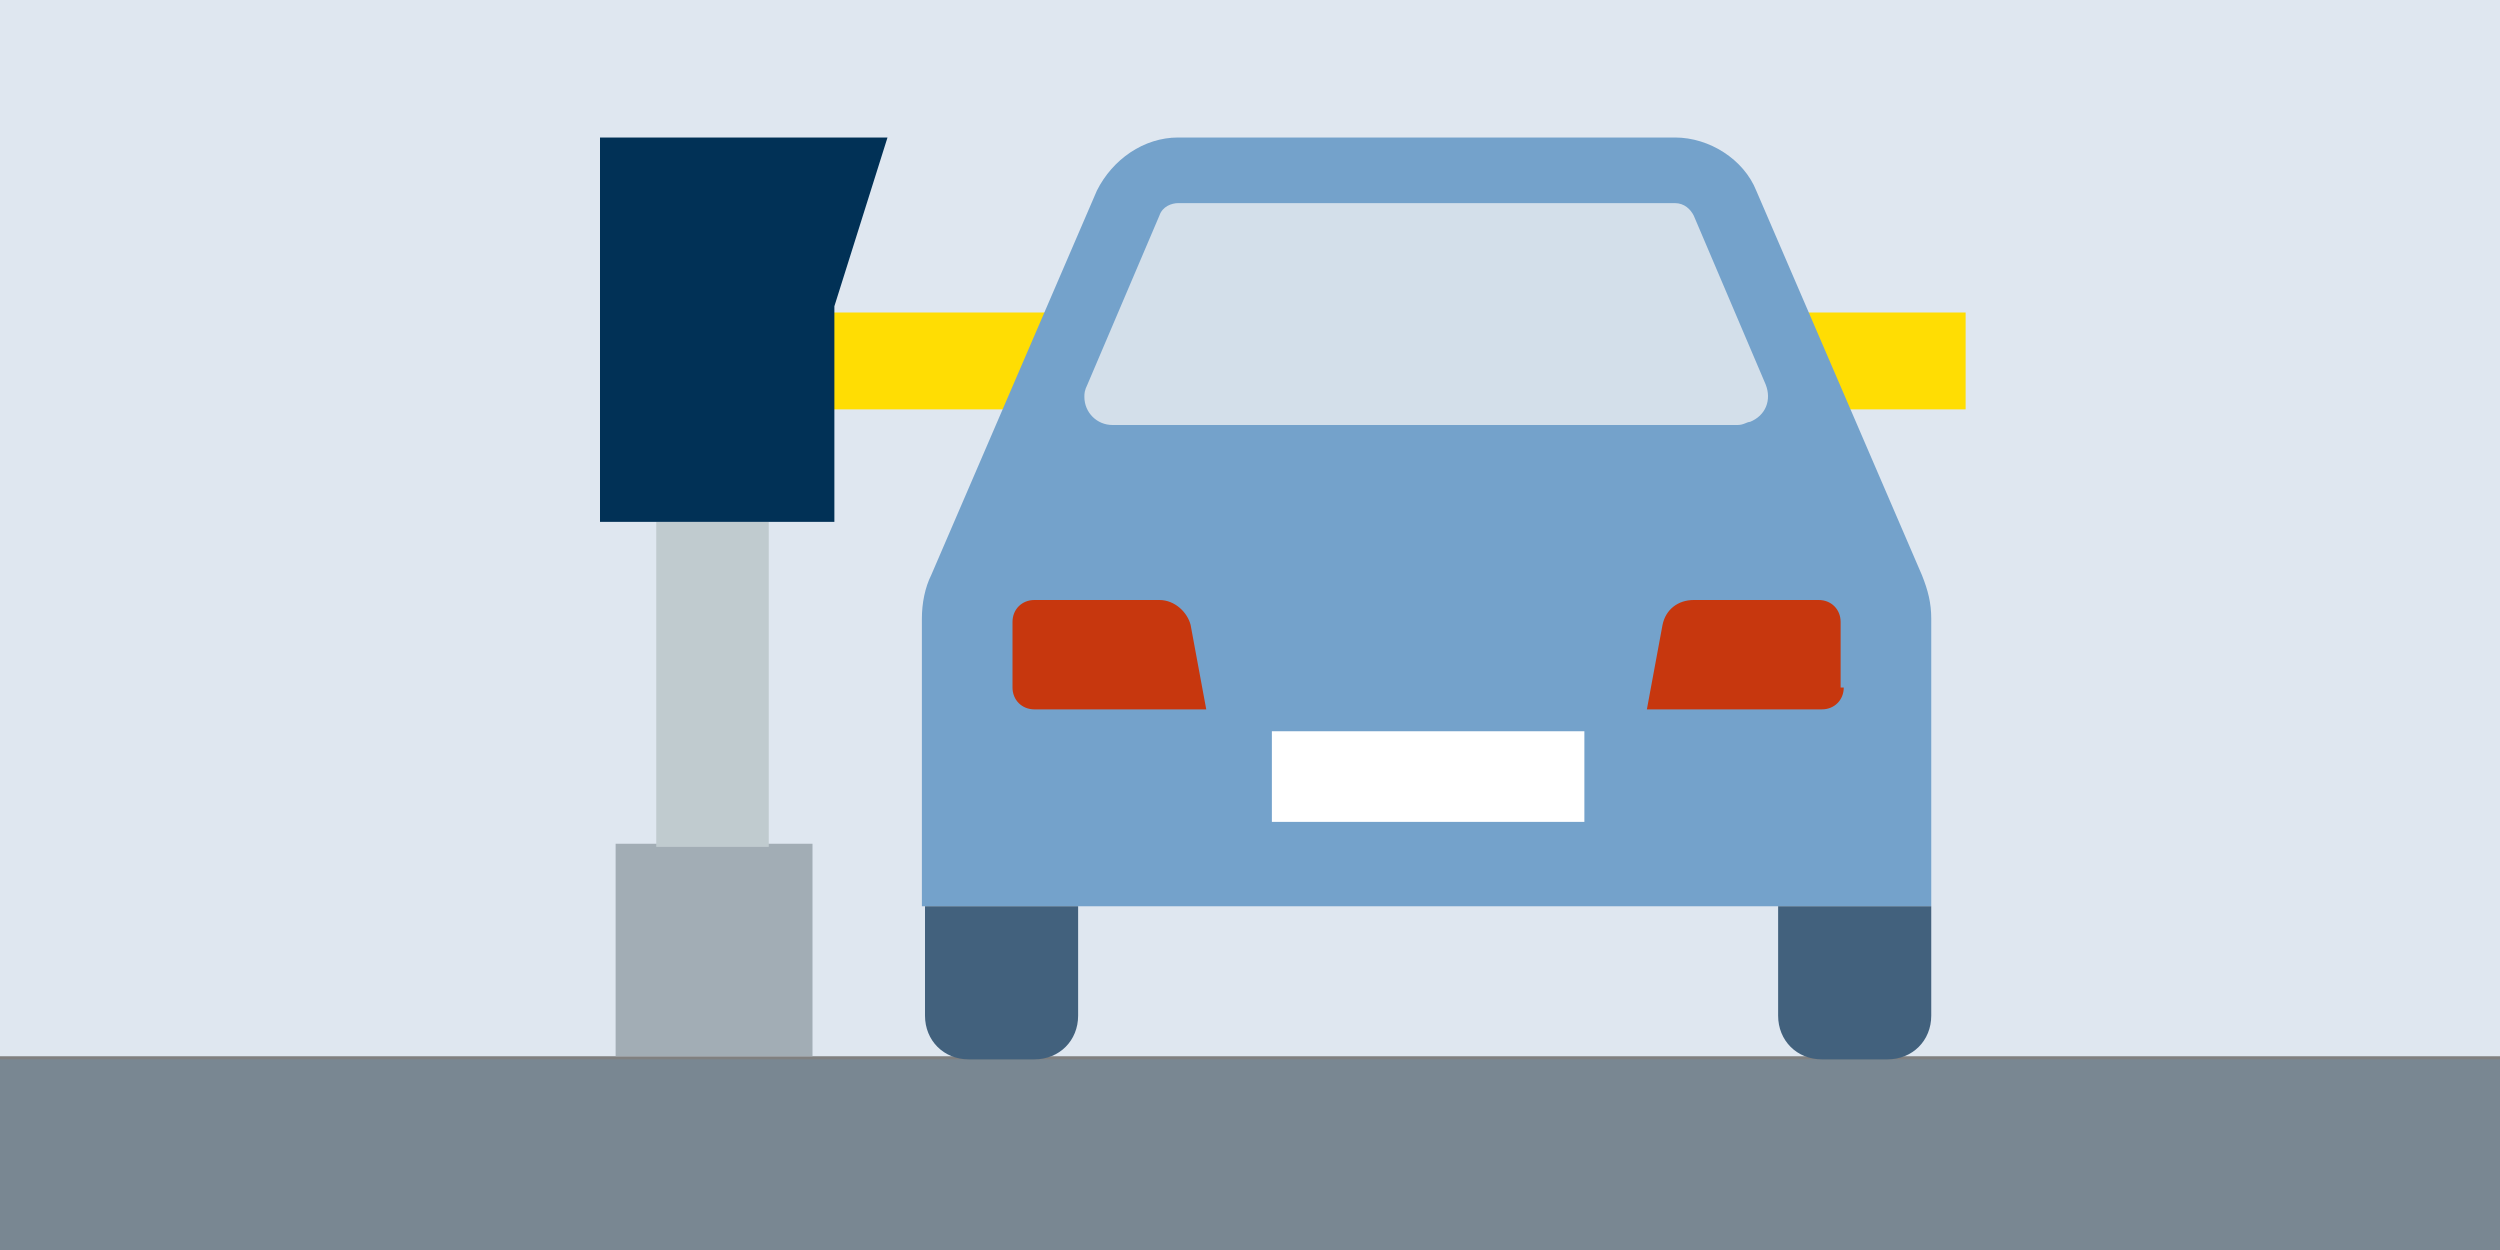
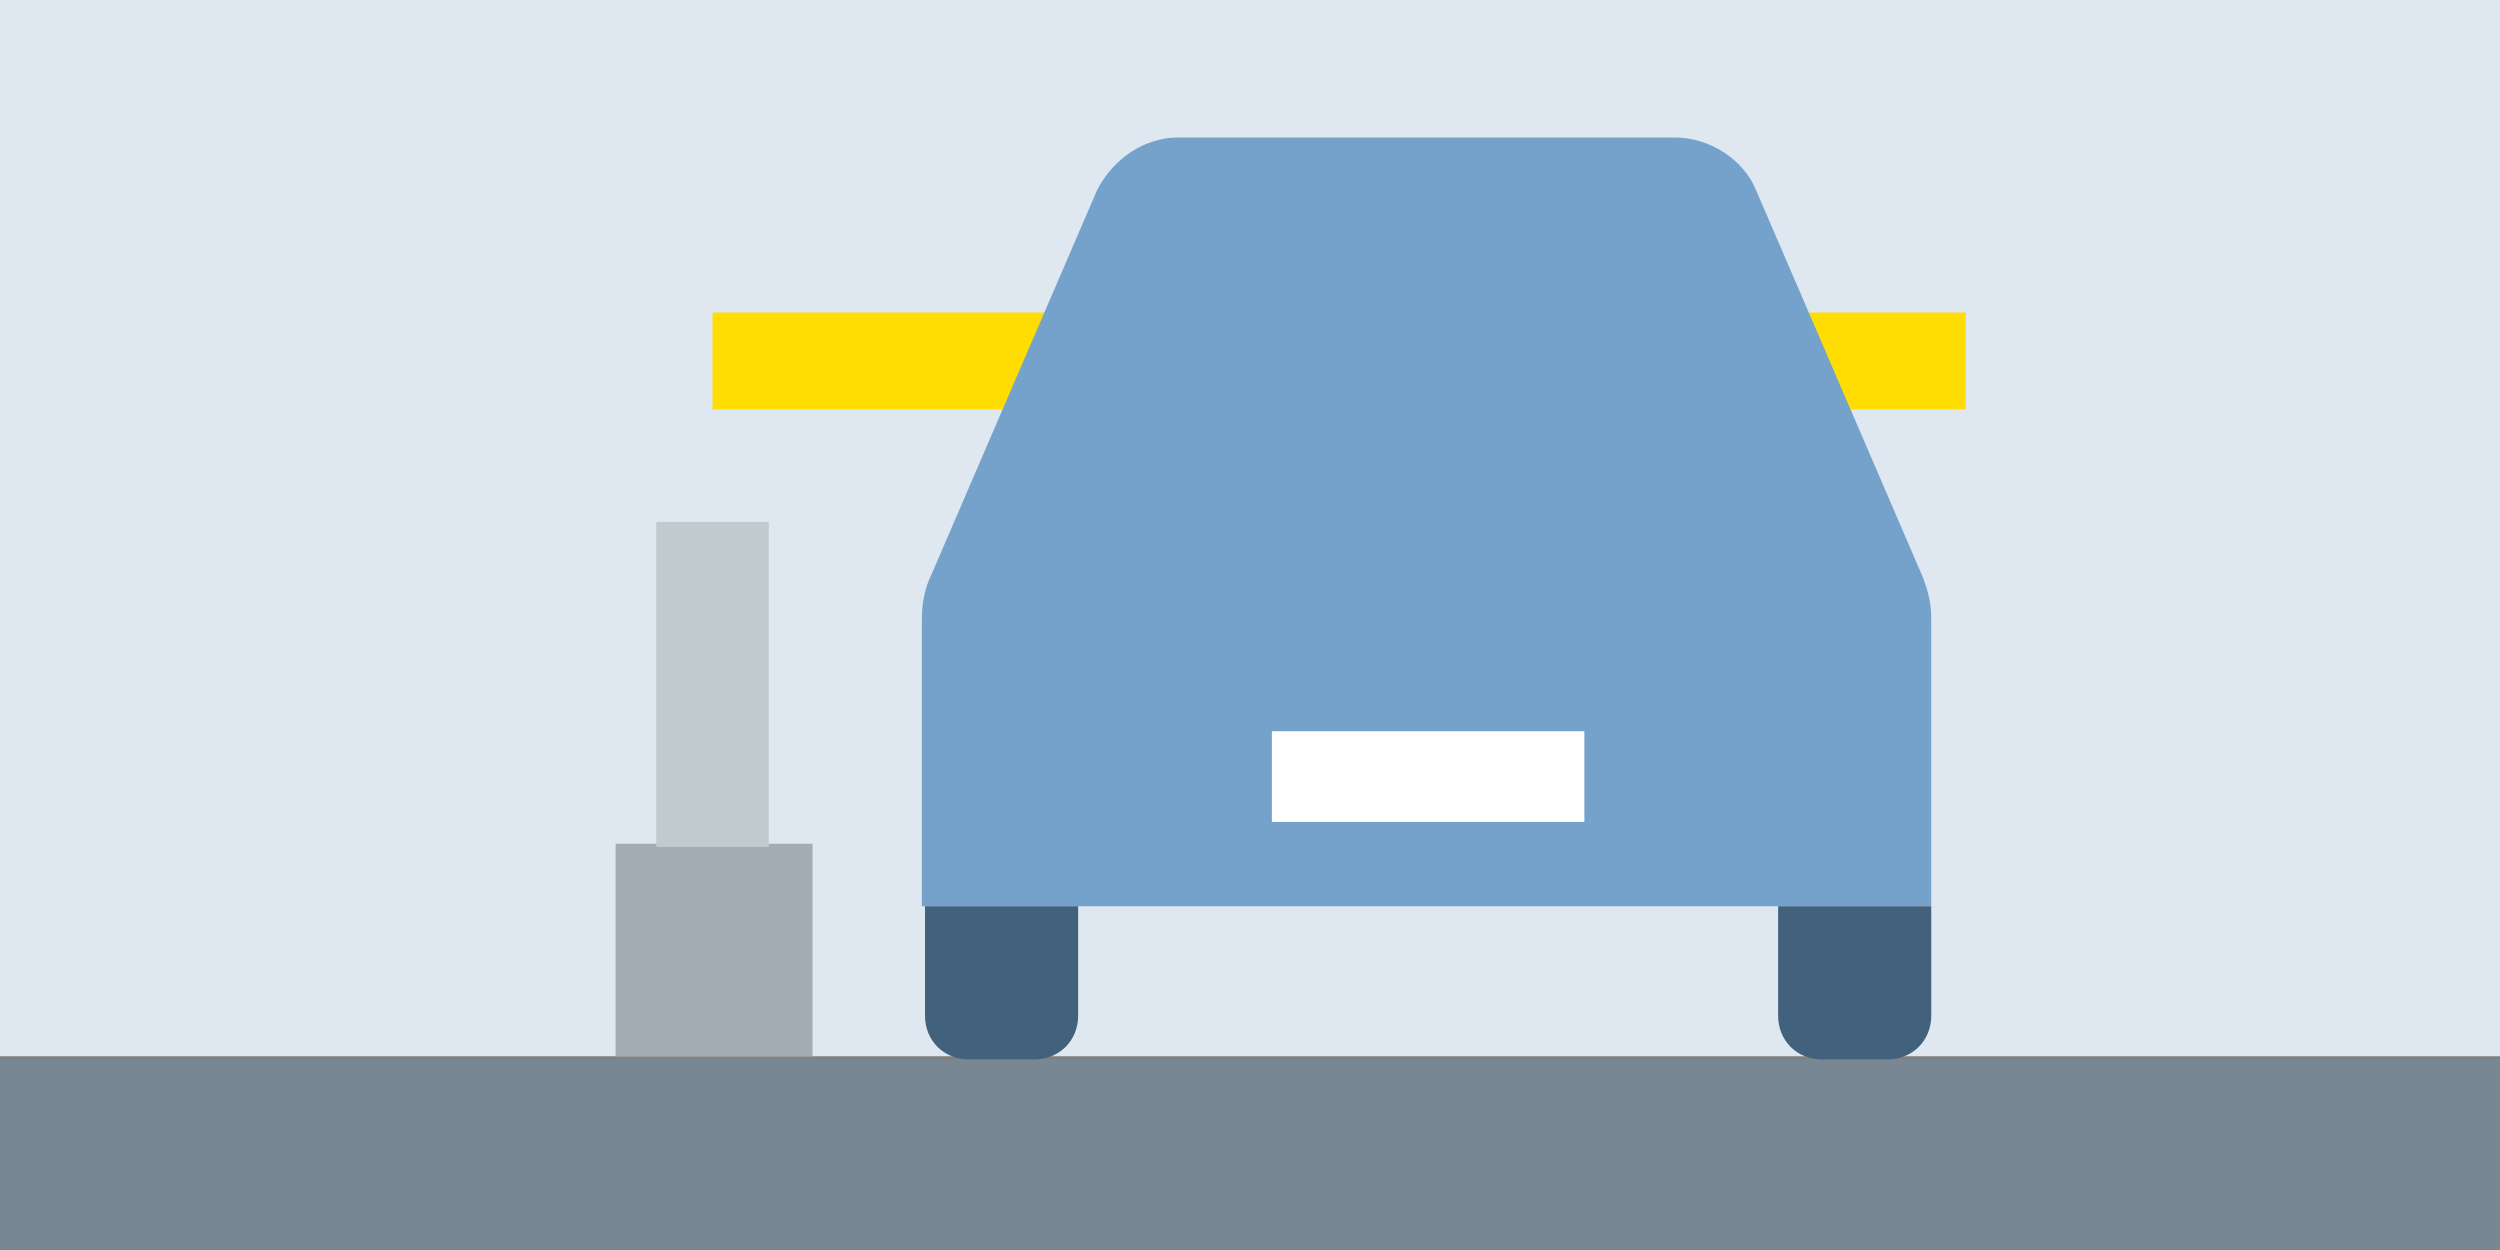
<svg xmlns="http://www.w3.org/2000/svg" viewBox="0 0 80 40">
  <rect x="0" y="0" width="80" height="40" fill="#808080" stroke="none" />
  <path d="M0 33.9h80V40H0z" fill="#798792" />
  <path d="M0 0h80v33.8H0z" fill="#dfe7f0" />
  <path d="M22.8 10h40.1v3.1H22.8z" fill="#ffdd03" />
  <path d="M61.8 29v-9.2c0-.5-.1-.9-.3-1.4L56.2 6.1c-.4-1-1.5-1.7-2.6-1.7H37.7c-1.1 0-2.1.7-2.6 1.7l-5.3 12.3c-.2.4-.3.9-.3 1.4V29" fill="#74a2cb" />
-   <path d="M37.1 6.9c.1-.3.4-.4.6-.4h15.9c.3 0 .5.2.6.4l2.3 5.4c.2.5 0 1-.5 1.2-.1 0-.2.1-.4.1h-20c-.5 0-.9-.4-.9-.9 0-.1 0-.2.1-.4l2.3-5.4z" fill="#d3dfea" />
-   <path d="M33.1 22.7c-.4 0-.7-.3-.7-.7v-2.1c0-.4.3-.7.7-.7h4c.5 0 .9.4 1 .8l.5 2.7h-5.5zM59 22c0 .4-.3.7-.7.7h-5.6l.5-2.7c.1-.5.5-.8 1-.8h4c.4 0 .7.3.7.7V22z" fill="#c7370e" />
  <path d="M61.8 29h-4.9v3.5c0 .8.6 1.4 1.4 1.4h2.1c.8 0 1.4-.6 1.4-1.4V29zm-32.2 0v3.5c0 .8.6 1.4 1.4 1.4h2.1c.8 0 1.4-.6 1.4-1.4V29h-4.9z" fill="#42617d" />
  <path d="M19.7 27H26v6.8h-6.3z" fill="#a2adb5" />
  <path d="M21 16.7h3.6v10.4H21z" fill="#c0cbcf" />
-   <path d="M19.2 4.4h9.2l-1.7 5.4v6.9h-7.5z" fill="#013156" />
  <path d="M40.7 23.4h10v2.9h-10z" fill="#fff" />
</svg>